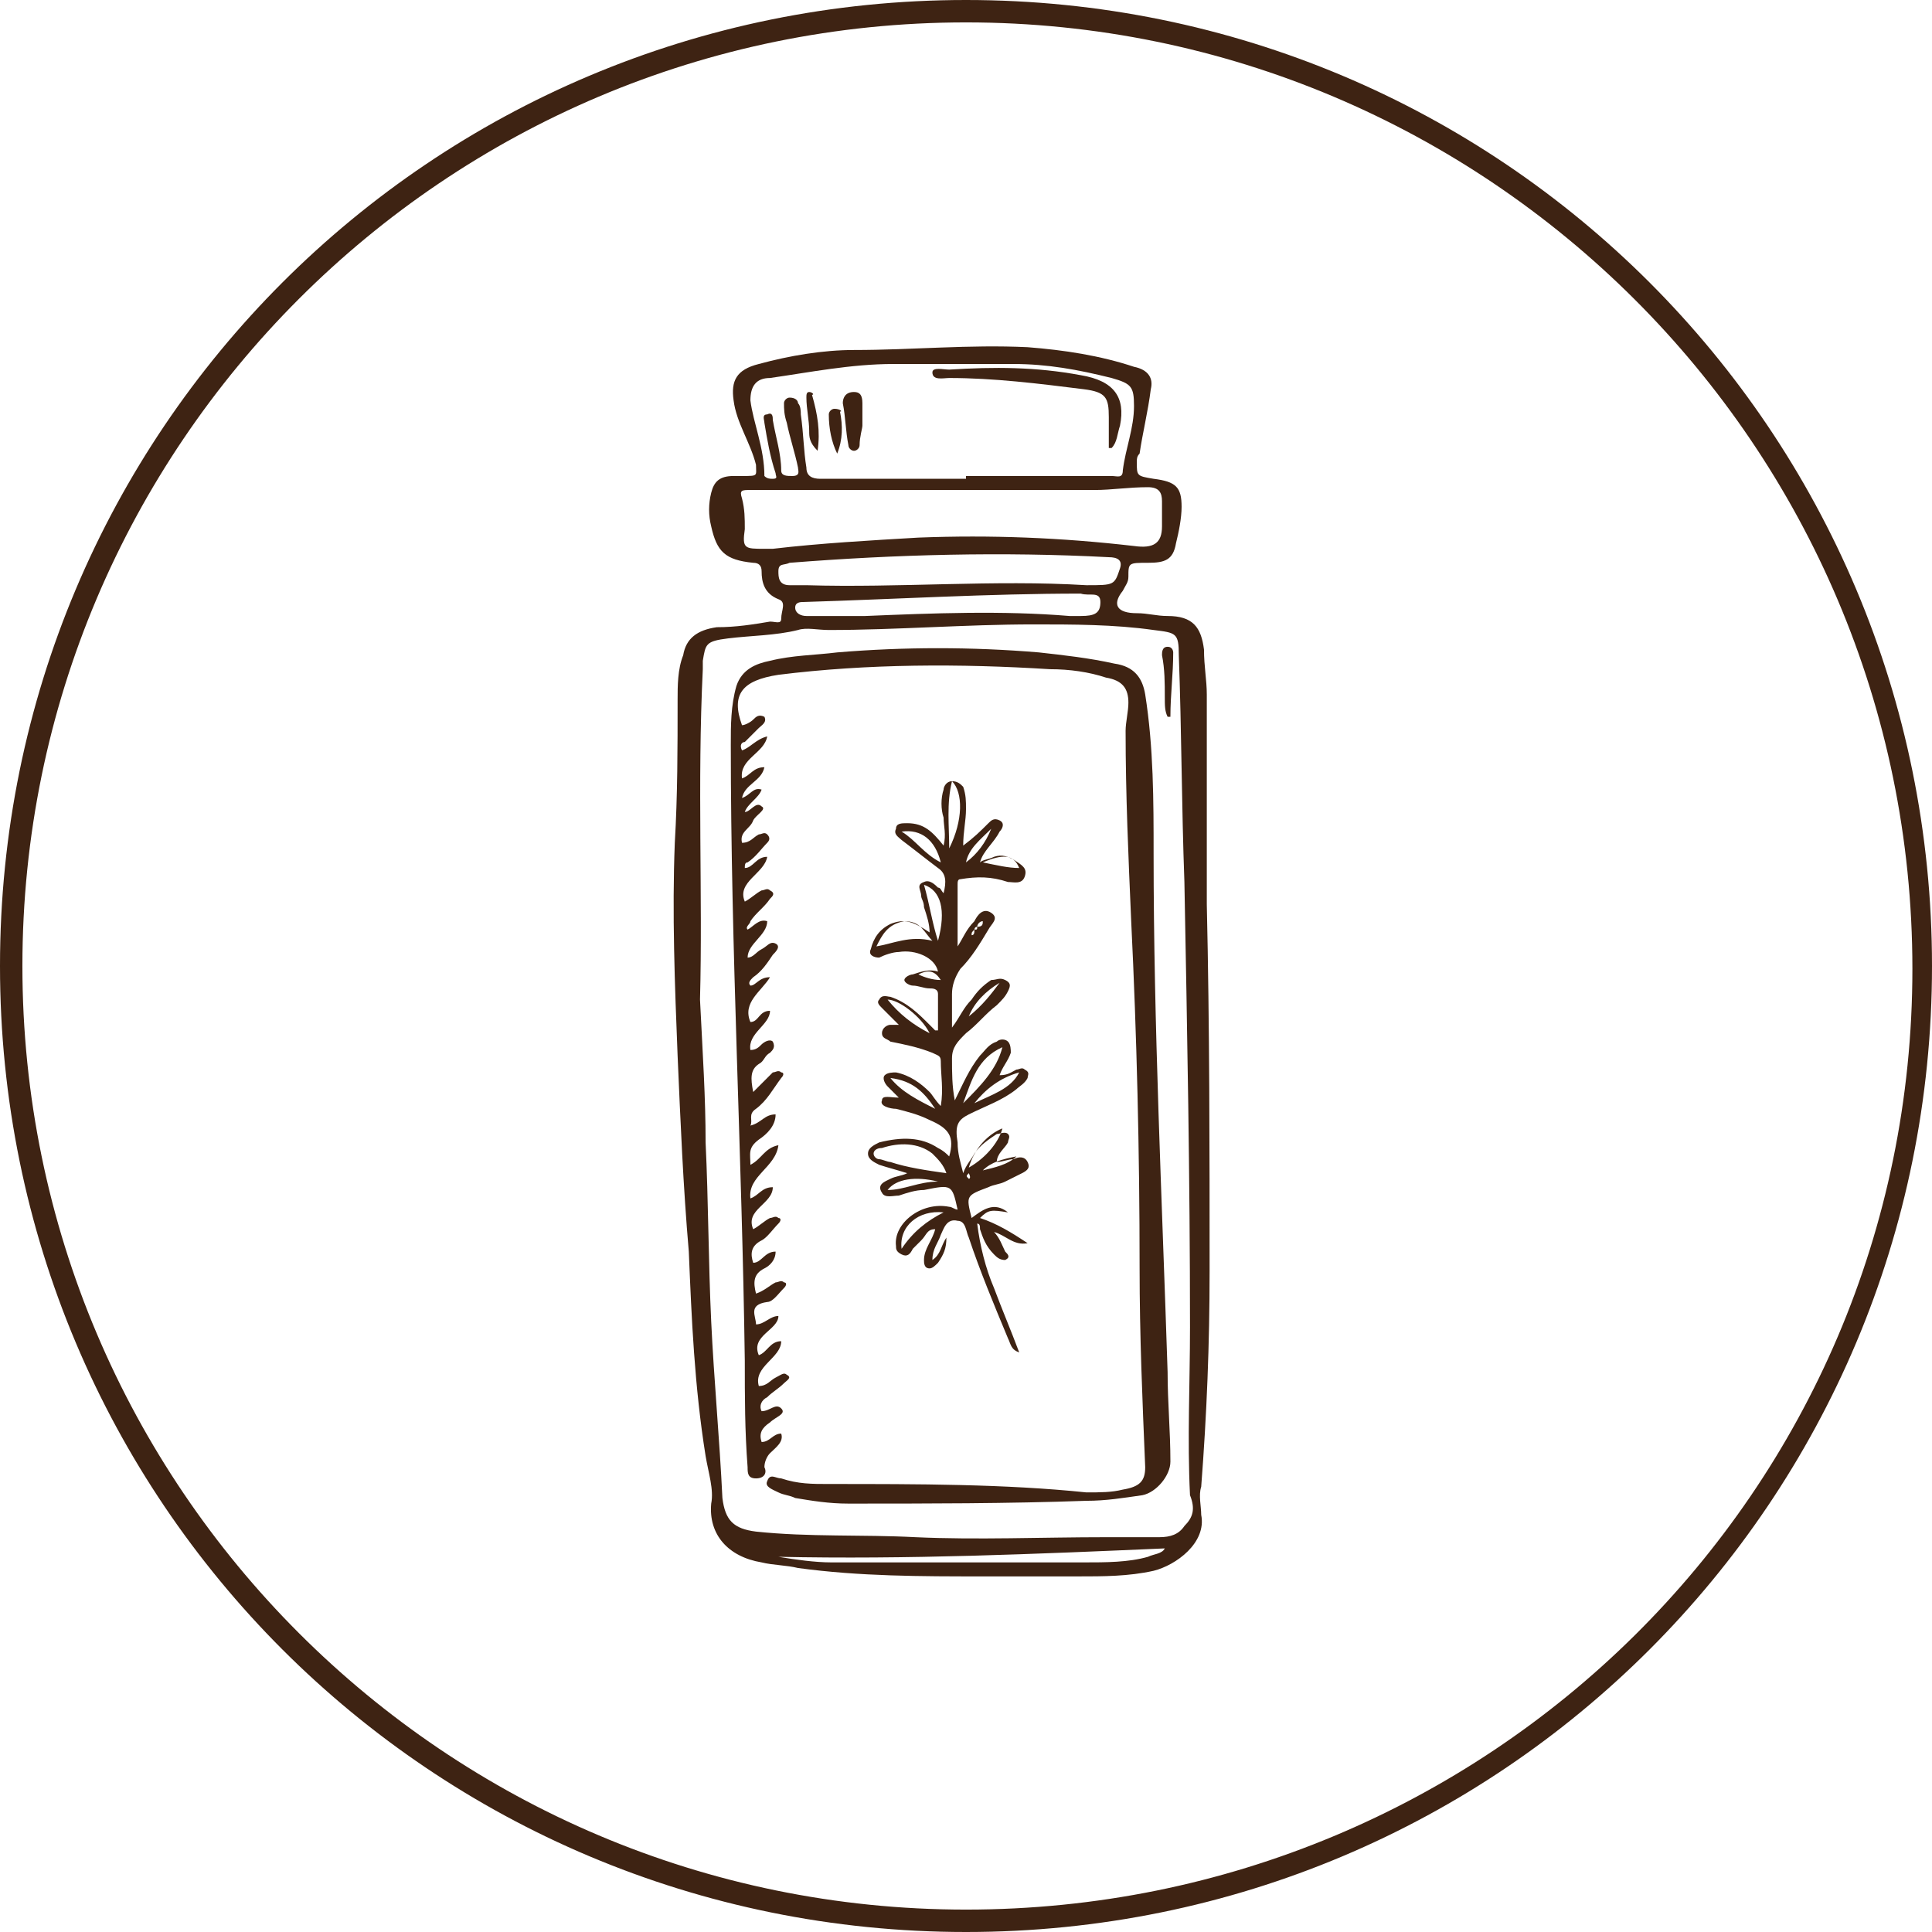
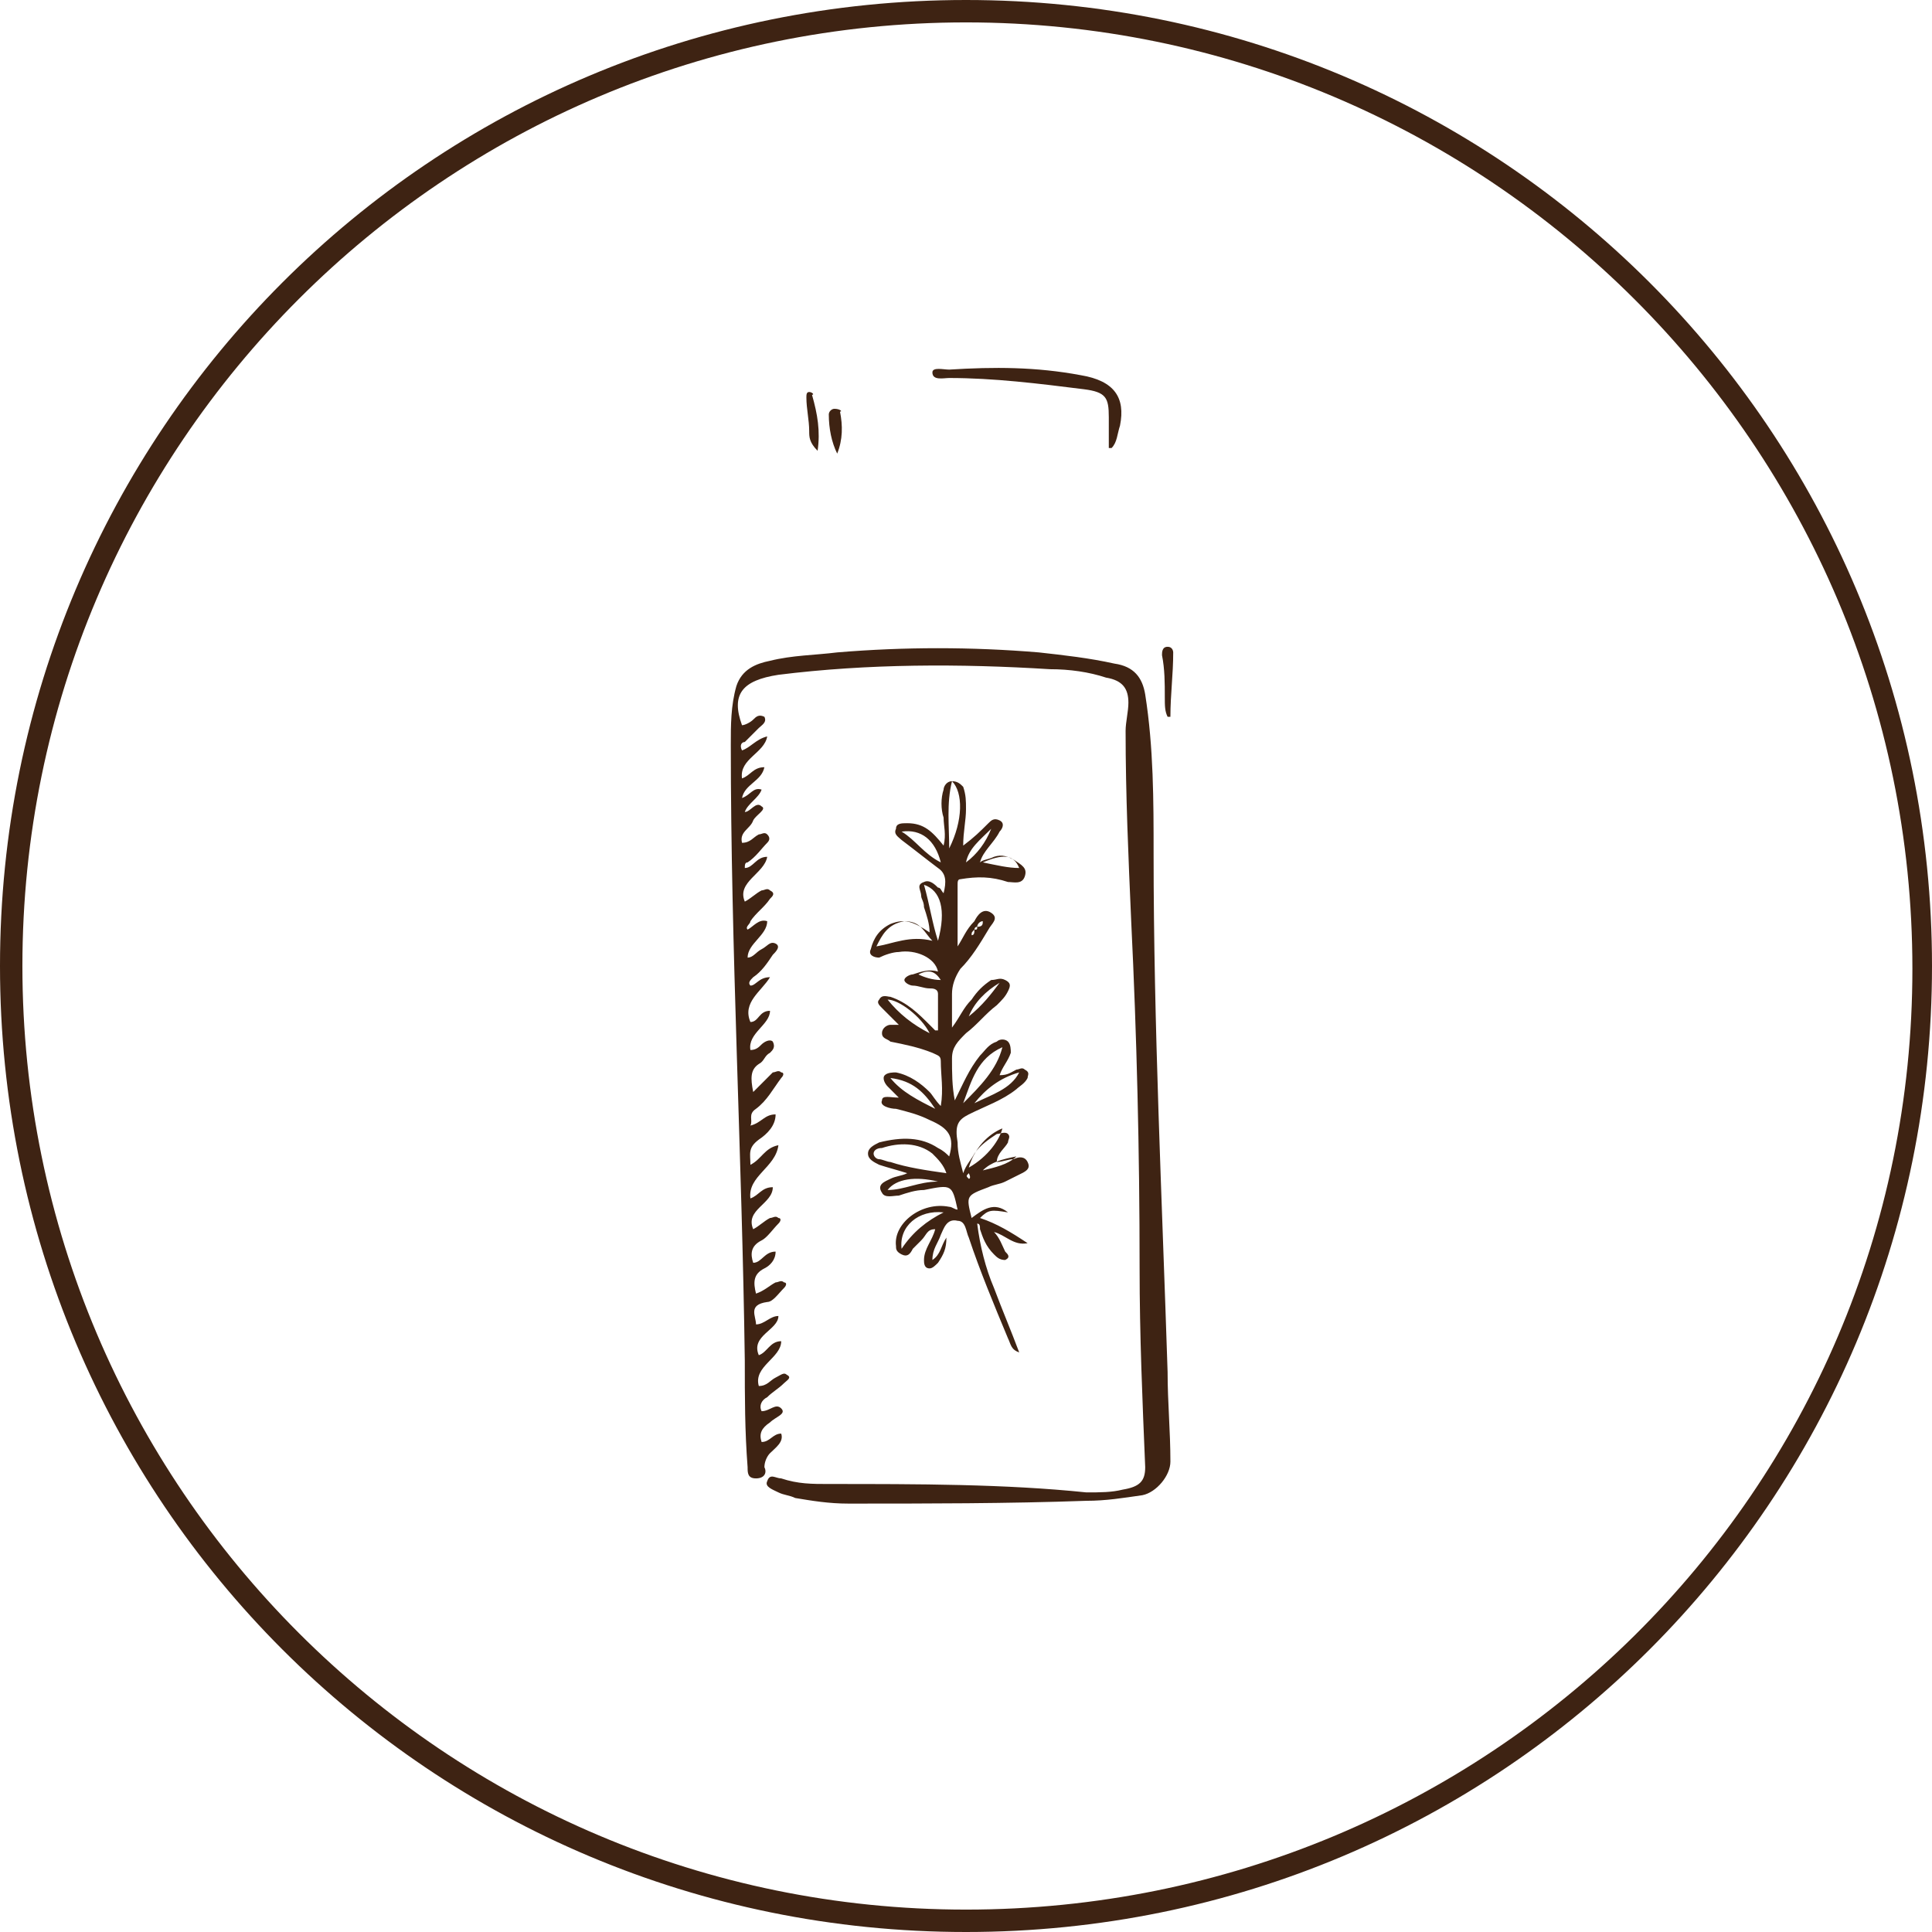
<svg xmlns="http://www.w3.org/2000/svg" version="1.1" id="Layer_1" x="0px" y="0px" viewBox="0 0 69 69" style="enable-background:new 0 0 69 69;" xml:space="preserve">
  <style type="text/css">
	.st0{fill:#3E2313;}
</style>
  <g>
    <path class="st0" d="M34.5,0.8c18.6,0,33.8,15.1,33.8,33.8S53.1,68.2,34.5,68.2S0.8,53.1,0.8,34.5S15.9,0.8,34.5,0.8 M34.5,0   C15.4,0,0,15.4,0,34.5S15.4,69,34.5,69S69,53.6,69,34.5S53.6,0,34.5,0L34.5,0z" />
  </g>
  <g>
-     <path class="st0" d="M43.1,24.8c0-0.5-0.1-1-0.1-1.6c-0.1-0.8-0.4-1.2-1.3-1.2c-0.4,0-0.7-0.1-1.1-0.1c-0.7,0-0.9-0.3-0.5-0.8   c0.1-0.2,0.2-0.3,0.2-0.5c0-0.5,0-0.5,0.7-0.5c0.6,0,0.9-0.1,1-0.7c0.1-0.4,0.2-0.9,0.2-1.3c0-0.7-0.2-0.9-1-1   c-0.6-0.1-0.6-0.1-0.6-0.6c0-0.1,0-0.2,0.1-0.3c0.1-0.7,0.3-1.5,0.4-2.3c0.1-0.4-0.1-0.7-0.6-0.8c-1.2-0.4-2.5-0.6-3.8-0.7   c-2.1-0.1-4.1,0.1-6.2,0.1c-1.1,0-2.3,0.2-3.4,0.5c-0.8,0.2-1,0.6-0.9,1.3c0.1,0.8,0.6,1.5,0.8,2.3c0,0.4,0.1,0.4-0.5,0.4   c-0.1,0-0.2,0-0.3,0c-0.5,0-0.7,0.2-0.8,0.6c-0.1,0.4-0.1,0.8,0,1.2c0.2,0.9,0.5,1.2,1.5,1.3c0.2,0,0.3,0.1,0.3,0.3   c0,0.4,0.1,0.8,0.6,1c0.3,0.1,0.1,0.4,0.1,0.7c0,0.2-0.2,0.1-0.4,0.1c-0.6,0.1-1.2,0.2-1.9,0.2c-0.7,0.1-1.1,0.4-1.2,1   c-0.2,0.5-0.2,1.1-0.2,1.6c0,1.7,0,3.4-0.1,5.1c-0.1,2.5,0,5.1,0.1,7.6c0.1,2.3,0.2,4.7,0.4,7c0.1,2.4,0.2,4.8,0.6,7.3   c0.1,0.6,0.3,1.2,0.2,1.7c-0.1,1.1,0.6,1.9,1.8,2.1c0.4,0.1,0.9,0.1,1.3,0.2c2.2,0.3,4.4,0.3,6.6,0.3c1.1,0,2.3,0,3.4,0   c0.9,0,1.8,0,2.7-0.2c0.8-0.2,1.9-1,1.7-2c0-0.3-0.1-0.7,0-1c0.2-2.6,0.3-5.1,0.3-7.7c0-4.4,0-8.7-0.1-13.1   C43.1,29.7,43.1,27.3,43.1,24.8z M26.8,14.3c0-0.5,0.2-0.8,0.7-0.8c1.4-0.2,2.9-0.5,4.4-0.5c1.4,0,2.9,0,4.3,0   c1.2,0,2.3,0.2,3.5,0.5c0.7,0.2,0.8,0.3,0.8,1c0,0.8-0.3,1.5-0.4,2.3c0,0.3-0.2,0.2-0.4,0.2c-1.1,0-2.2,0-3.2,0c-0.7,0-1.3,0-2,0   v0.1c-1.7,0-3.4,0-5.2,0c-0.3,0-0.5-0.1-0.5-0.4c-0.1-0.6-0.1-1.2-0.2-1.9c0-0.1,0-0.3-0.1-0.4c0-0.1-0.1-0.2-0.3-0.2   c-0.1,0-0.2,0.1-0.2,0.2c0,0.2,0,0.4,0.1,0.7c0.1,0.5,0.3,1.1,0.4,1.6c0,0.1,0.1,0.3-0.2,0.3c-0.2,0-0.4,0-0.4-0.2   c0-0.6-0.2-1.2-0.3-1.8c0-0.1,0-0.3-0.2-0.2c-0.2,0-0.1,0.2-0.1,0.3c0.1,0.6,0.2,1.2,0.4,1.8c0,0.1,0.1,0.2-0.1,0.2   c-0.1,0-0.2,0-0.3-0.1C27.3,16,26.9,15.1,26.8,14.3z M27.3,19.6c-0.7,0-0.8,0-0.7-0.7c0-0.4,0-0.7-0.1-1.1c-0.1-0.3,0-0.3,0.3-0.3   c0.7,0,1.3,0,2,0c1.5,0,3,0,4.8,0c1.6,0,3.6,0,5.5,0c0.6,0,1.2-0.1,1.9-0.1c0.4,0,0.5,0.2,0.5,0.5s0,0.6,0,0.9c0,0.6-0.3,0.8-1,0.7   c-2.6-0.3-5.1-0.4-7.7-0.3c-1.7,0.1-3.5,0.2-5.2,0.4C27.5,19.6,27.4,19.6,27.3,19.6z M27.8,20.4c0-0.3,0.2-0.2,0.4-0.3   c3.8-0.3,7.6-0.4,11.4-0.2c0.3,0,0.5,0.1,0.4,0.4c-0.2,0.6-0.2,0.6-1.2,0.6c-3.3-0.2-6.7,0.1-10,0c-0.2,0-0.4,0-0.6,0   C27.8,20.9,27.8,20.6,27.8,20.4z M39.3,21.5c0,0.4-0.2,0.5-0.7,0.5c-0.1,0-0.3,0-0.4,0c-2.4-0.2-4.9-0.1-7.3,0c-0.7,0-1.4,0-2.1,0   c-0.2,0-0.4-0.1-0.4-0.3c0-0.2,0.2-0.2,0.3-0.2c3.3-0.1,6.6-0.3,9.9-0.3C38.9,21.3,39.3,21.1,39.3,21.5z M41,55.6   c-0.7,0.2-1.5,0.2-2.3,0.2c-3,0-6,0-9,0c-0.6,0-1.3-0.1-1.9-0.2c4.6,0.1,9.2-0.1,13.8-0.3C41.5,55.5,41.2,55.5,41,55.6z M42.3,54.5   c-0.2,0.3-0.5,0.4-0.9,0.4c-0.6,0-1.2,0-1.9,0c-2.3,0-4.6,0.1-6.8,0c-1.9-0.1-3.8,0-5.7-0.2c-0.8-0.1-1.1-0.4-1.2-1.2   c-0.1-2.1-0.3-4.2-0.4-6.3s-0.1-4.3-0.2-6.4c0-1.6-0.1-3.1-0.2-5.1c0.1-3.7-0.1-7.7,0.1-11.8c0-0.1,0-0.2,0-0.3   c0.1-0.6,0.1-0.7,0.9-0.8c0.8-0.1,1.7-0.1,2.5-0.3c0.3-0.1,0.7,0,1.1,0c2.4,0,4.9-0.2,7.3-0.2c1.4,0,2.9,0,4.3,0.2   c0.8,0.1,0.9,0.1,0.9,0.9c0.1,2.7,0.1,5.4,0.2,8.1c0.1,5.3,0.2,10.6,0.2,15.9c0,2-0.1,4,0,6C42.7,53.9,42.6,54.2,42.3,54.5z" />
    <path class="st0" d="M41.2,30.5c0-1.9,0-3.8-0.3-5.7c-0.1-0.6-0.4-1-1.1-1.1c-0.9-0.2-1.8-0.3-2.7-0.4c-2.4-0.2-4.8-0.2-7.2,0   c-0.8,0.1-1.6,0.1-2.4,0.3c-0.5,0.1-1,0.3-1.2,0.9c-0.2,0.7-0.2,1.4-0.2,2.1c0,7.3,0.4,14.7,0.5,22c0,1.3,0,2.5,0.1,3.8   c0,0.2,0,0.4,0.3,0.4s0.4-0.2,0.3-0.4c0-0.2,0.1-0.4,0.2-0.5c0.2-0.2,0.5-0.4,0.4-0.7c-0.3,0-0.4,0.3-0.7,0.3   c-0.1-0.3,0-0.5,0.3-0.7c0.2-0.2,0.6-0.3,0.4-0.5s-0.4,0.1-0.7,0.1c-0.1-0.2,0-0.4,0.2-0.5c0.2-0.2,0.4-0.3,0.6-0.5   c0.1-0.1,0.3-0.2,0.1-0.3c-0.1-0.1-0.2,0-0.4,0.1c-0.2,0.1-0.3,0.3-0.6,0.3c-0.2-0.7,0.8-1,0.8-1.6c-0.4,0-0.5,0.4-0.8,0.5   c-0.3-0.7,0.7-0.9,0.7-1.4c-0.3,0-0.5,0.3-0.8,0.3c0-0.3-0.3-0.7,0.4-0.8c0.2,0,0.4-0.3,0.6-0.5c0.1-0.1,0.1-0.2,0-0.2   c-0.1-0.1-0.2,0-0.3,0c-0.2,0.1-0.4,0.3-0.7,0.4c-0.1-0.4-0.1-0.7,0.3-0.9c0.2-0.1,0.4-0.3,0.4-0.6c-0.4,0-0.5,0.4-0.8,0.4   c-0.1-0.3-0.1-0.6,0.3-0.8c0.2-0.1,0.4-0.4,0.6-0.6c0.1-0.1,0.1-0.2,0-0.2c-0.1-0.1-0.2,0-0.3,0c-0.2,0.1-0.4,0.3-0.6,0.4   c-0.3-0.7,0.7-0.9,0.7-1.5c-0.4,0-0.5,0.3-0.8,0.4c-0.1-0.8,0.9-1.1,1-1.9c-0.5,0.1-0.6,0.5-1,0.7c0-0.4-0.1-0.6,0.3-0.9   c0.3-0.2,0.6-0.5,0.6-0.9c-0.4,0-0.5,0.3-0.9,0.4c0.1-0.2-0.1-0.4,0.2-0.6c0.4-0.3,0.6-0.7,0.9-1.1c0.1-0.1,0.1-0.2,0-0.2   c-0.1-0.1-0.2,0-0.3,0c-0.2,0.2-0.4,0.4-0.7,0.7c-0.1-0.5-0.1-0.8,0.2-1c0.2-0.1,0.2-0.3,0.4-0.4c0.1-0.1,0.2-0.2,0.1-0.4   c-0.1-0.1-0.3,0-0.4,0.1s-0.2,0.2-0.4,0.2c-0.1-0.6,0.7-0.9,0.7-1.4c-0.4,0-0.4,0.4-0.7,0.4c-0.3-0.7,0.4-1.1,0.7-1.6   c-0.4,0-0.5,0.3-0.7,0.3c-0.1-0.1,0-0.2,0.1-0.3c0.3-0.2,0.5-0.5,0.7-0.8c0.1-0.1,0.3-0.3,0.1-0.4c-0.2-0.1-0.3,0.1-0.5,0.2   c-0.2,0.1-0.3,0.3-0.5,0.3c0-0.5,0.7-0.8,0.7-1.3c-0.3-0.1-0.5,0.2-0.7,0.3c-0.1-0.1,0.1-0.2,0.1-0.3c0.2-0.3,0.5-0.5,0.7-0.8   c0.1-0.1,0.2-0.2,0-0.3c-0.1-0.1-0.2,0-0.3,0c-0.2,0.1-0.4,0.3-0.6,0.4c-0.3-0.7,0.7-1,0.8-1.6c-0.4,0-0.5,0.4-0.8,0.4   c0-0.1,0-0.2,0.1-0.2c0.3-0.2,0.5-0.5,0.7-0.7c0.1-0.1,0.1-0.2,0-0.3c-0.1-0.1-0.2,0-0.3,0c-0.2,0.1-0.3,0.3-0.6,0.3   c-0.1-0.4,0.3-0.5,0.4-0.8c0.1-0.2,0.5-0.4,0.3-0.5C27,28.6,26.8,29,26.6,29c0.1-0.3,0.5-0.5,0.6-0.8c-0.3-0.1-0.4,0.2-0.7,0.3   c0.1-0.5,0.7-0.6,0.8-1.1c-0.4,0-0.5,0.3-0.8,0.4c-0.1-0.7,0.8-0.9,0.9-1.5c-0.4,0.1-0.6,0.4-0.9,0.5c-0.1-0.2,0-0.3,0.1-0.3   c0.2-0.2,0.3-0.3,0.5-0.5c0.1-0.1,0.3-0.2,0.2-0.4c-0.2-0.1-0.3,0-0.4,0.1s-0.3,0.2-0.4,0.2c-0.4-1.1,0-1.6,1.3-1.8   c3.2-0.4,6.5-0.4,9.7-0.2c0.7,0,1.4,0.1,2,0.3c0.6,0.1,0.8,0.4,0.8,0.9c0,0.3-0.1,0.7-0.1,1c0,2.3,0.1,4.5,0.2,6.8   c0.2,4.1,0.3,8.2,0.3,12.4c0,2.4,0.1,4.7,0.2,7.1c0,0.5-0.2,0.7-0.8,0.8c-0.4,0.1-0.8,0.1-1.3,0.1c-2.9-0.3-6-0.3-9.2-0.3   c-0.6,0-1.1,0-1.7-0.2c-0.2,0-0.4-0.2-0.5,0.1c-0.1,0.2,0.2,0.3,0.4,0.4c0.2,0.1,0.4,0.1,0.6,0.2c0.6,0.1,1.2,0.2,1.9,0.2   c2.8,0,5.7,0,8.5-0.1c0.7,0,1.3-0.1,2-0.2c0.5-0.1,1-0.7,1-1.2c0-1.1-0.1-2.1-0.1-3.2C41.5,42.8,41.2,36.6,41.2,30.5z" />
    <path class="st0" d="M41.7,23.1c-0.2,0-0.2,0.2-0.2,0.3c0.1,0.5,0.1,1,0.1,1.5c0,0.3,0,0.5,0.1,0.7h0.1c0-0.8,0.1-1.5,0.1-2.3   C41.9,23.3,41.9,23.1,41.7,23.1z" />
    <path class="st0" d="M38.6,13.4c-1.6-0.3-3.1-0.3-4.7-0.2c-0.2,0-0.6-0.1-0.6,0.1c0,0.3,0.4,0.2,0.6,0.2c1.6,0,3.2,0.2,4.8,0.4   c0.8,0.1,0.9,0.3,0.9,1c0,0.4,0,0.8,0,1.1h0.1c0.2-0.2,0.2-0.5,0.3-0.8C40.2,14.2,39.8,13.6,38.6,13.4z" />
-     <path class="st0" d="M30.5,14c-0.3,0-0.4,0.2-0.4,0.4c0.1,0.5,0.1,1,0.2,1.5c0,0.1,0.1,0.2,0.2,0.2s0.2-0.1,0.2-0.2   c0-0.3,0.1-0.6,0.1-0.7c0-0.3,0-0.5,0-0.8C30.8,14.1,30.7,14,30.5,14z" />
    <path class="st0" d="M28.9,14c-0.1,0-0.1,0.1-0.1,0.2c0,0.4,0.1,0.8,0.1,1.2c0,0.2,0,0.4,0.3,0.7c0.1-0.7,0-1.3-0.2-2   C29.1,14.1,29,14,28.9,14z" />
    <path class="st0" d="M29.8,14.6c-0.1,0-0.2,0.1-0.2,0.2c0,0.5,0.1,1,0.3,1.4c0.2-0.5,0.2-1,0.1-1.5C30.1,14.7,30,14.6,29.8,14.6z" />
  </g>
  <g>
    <path class="st0" d="M35,30.7C35,30.7,35,30.6,35,30.7C35,30.6,35,30.6,35,30.7C35,30.6,35,30.6,35,30.7C35,30.6,35,30.7,35,30.7z" />
    <path class="st0" d="M35.6,38.4L35.6,38.4L35.6,38.4C35.6,38.3,35.6,38.4,35.6,38.4L35.6,38.4z" />
    <path class="st0" d="M35.5,41.3L35.5,41.3L35.5,41.3L35.5,41.3L35.5,41.3z" />
    <path class="st0" d="M33.2,43.8L33.2,43.8L33.2,43.8L33.2,43.8L33.2,43.8z" />
    <path class="st0" d="M34.8,39.4L34.8,39.4L34.8,39.4L34.8,39.4z" />
-     <path class="st0" d="M34.9,33.1L34.9,33.1L34.9,33.1L34.9,33.1L34.9,33.1z" />
    <path class="st0" d="M35.1,41.9L35.1,41.9L35.1,41.9C35.1,41.8,35.1,41.8,35.1,41.9L35.1,41.9z" />
    <polygon class="st0" points="34.5,42.1 34.5,42.1 34.5,42.1  " />
    <path class="st0" d="M34.6,39.8c0.6-0.3,1.2-0.5,1.7-0.9c0.1-0.1,0.3-0.2,0.4-0.4c0-0.1,0.1-0.2-0.1-0.3c-0.1-0.1-0.2,0-0.3,0   c-0.2,0.1-0.3,0.2-0.6,0.2l0,0l0,0l0,0l0,0c0.1-0.3,0.3-0.5,0.4-0.8c0-0.1,0-0.3-0.1-0.4c-0.1-0.1-0.3-0.1-0.4,0   c-0.3,0.1-0.4,0.3-0.6,0.5c-0.4,0.5-0.6,1-0.9,1.6c-0.1-0.5-0.1-1-0.1-1.5c0-0.4,0.2-0.6,0.5-0.9c0.4-0.3,0.7-0.7,1.1-1   c0.2-0.2,0.3-0.3,0.4-0.5c0.1-0.2,0.1-0.3-0.1-0.4c-0.2-0.1-0.3,0-0.5,0c-0.3,0.2-0.5,0.4-0.7,0.7c-0.3,0.3-0.4,0.6-0.7,1   c0-0.4,0-0.8,0-1.2c0-0.3,0.1-0.6,0.3-0.9c0.4-0.4,0.7-0.9,1-1.4c0.1-0.2,0.4-0.4,0.1-0.6c-0.3-0.2-0.5,0.1-0.6,0.3   c-0.3,0.3-0.4,0.6-0.6,0.9c0-0.7,0-1.5,0-2.2c0-0.1,0-0.2,0.1-0.2c0.6-0.1,1.1-0.1,1.7,0.1c0.2,0,0.5,0.1,0.6-0.2   c0.1-0.3-0.1-0.4-0.4-0.6c-0.2-0.1-0.4-0.2-0.7-0.1c-0.2,0.1-0.4,0.1-0.5,0.2l0,0l0,0l0,0l0,0c0.1-0.4,0.5-0.7,0.7-1.1   c0.1-0.1,0.2-0.3,0-0.4s-0.3,0-0.4,0.1c-0.3,0.3-0.5,0.5-0.9,0.8c0-0.5,0.1-0.9,0.1-1.3c0-0.3,0-0.5-0.1-0.8   c-0.1-0.1-0.2-0.2-0.4-0.2s-0.3,0.2-0.3,0.3c-0.1,0.3-0.1,0.7,0,1c0,0.3,0.1,0.6,0,1c-0.4-0.5-0.7-0.8-1.3-0.8   c-0.2,0-0.4,0-0.4,0.2c-0.1,0.2,0.1,0.3,0.2,0.4c0.4,0.3,0.9,0.7,1.3,1c0.3,0.2,0.3,0.5,0.2,0.9c-0.1-0.1-0.1-0.2-0.2-0.2   c-0.1-0.1-0.3-0.3-0.5-0.2c-0.3,0.1-0.1,0.3-0.1,0.5c0,0.1,0.1,0.2,0.1,0.4c0.1,0.3,0.2,0.6,0.2,0.9c-0.6-0.4-0.9-0.5-1.4-0.3   c-0.4,0.2-0.6,0.5-0.7,0.9c-0.1,0.2,0.1,0.3,0.3,0.3c0.2-0.1,0.5-0.2,0.7-0.2c0.6-0.1,1.3,0.2,1.4,0.7c-0.3-0.1-0.6,0-0.9,0.1   c-0.1,0-0.3,0.1-0.3,0.2c0,0.1,0.2,0.2,0.3,0.2c0.2,0,0.4,0.1,0.6,0.1c0.1,0,0.3,0,0.3,0.2c0,0.4,0,0.8,0,1.3h-0.1   c-0.1-0.1-0.1-0.1-0.2-0.2c-0.4-0.4-0.8-0.8-1.4-1c-0.1,0-0.3-0.1-0.4,0.1c-0.1,0.1,0,0.2,0.1,0.3c0.2,0.2,0.4,0.4,0.6,0.6   c-0.1,0-0.1,0-0.1,0c-0.1,0-0.1,0-0.2,0s-0.3,0.1-0.3,0.3s0.2,0.2,0.3,0.3c0.5,0.1,1,0.2,1.5,0.4c0.2,0.1,0.3,0.1,0.3,0.3   c0,0.5,0.1,1,0,1.6c-0.2-0.2-0.3-0.4-0.4-0.5c-0.3-0.3-0.7-0.6-1.2-0.7c-0.1,0-0.3,0-0.4,0.1s0,0.3,0.1,0.4   c0.1,0.1,0.2,0.2,0.4,0.4c-0.3,0-0.6-0.1-0.6,0.1c-0.1,0.2,0.3,0.3,0.5,0.3c0.4,0.1,0.8,0.2,1.2,0.4c0.7,0.3,0.9,0.6,0.7,1.3   c-0.1-0.1-0.2-0.2-0.4-0.3c-0.6-0.4-1.3-0.4-2.1-0.2C31.2,40.9,31,41,31,41.2s0.2,0.3,0.4,0.4c0.3,0.1,0.7,0.2,1,0.3   C32.2,42,32,42,31.8,42.1s-0.5,0.2-0.3,0.5c0.1,0.2,0.4,0.1,0.6,0.1c0.3-0.1,0.6-0.2,0.9-0.2c1-0.2,1-0.2,1.2,0.7l0,0   c-0.1,0-0.2-0.1-0.3-0.1c-1-0.2-2,0.6-1.9,1.4c0,0.1,0,0.2,0.2,0.3s0.3,0,0.4-0.2c0.1-0.1,0.2-0.2,0.3-0.3c0.2-0.2,0.2-0.4,0.5-0.4   l0,0l0,0l0,0l0,0C33.3,44.3,33,44.6,33,45c0,0.1,0,0.3,0.2,0.3c0.1,0,0.2-0.1,0.3-0.2c0.2-0.3,0.3-0.5,0.3-0.9   c-0.2,0.3-0.2,0.6-0.5,0.8c0-0.4,0.2-0.6,0.3-0.9c0.1-0.2,0.2-0.6,0.6-0.5c0.3,0,0.3,0.4,0.4,0.6c0.4,1.2,0.9,2.4,1.4,3.6   c0.1,0.2,0.1,0.4,0.4,0.5c-0.3-0.8-0.6-1.5-0.9-2.3c-0.3-0.7-0.5-1.5-0.6-2.3c0.1,0,0.1,0.1,0.1,0.2c0.1,0.3,0.2,0.6,0.5,0.9   c0.1,0.1,0.2,0.2,0.4,0.2c0.2-0.1,0.1-0.2,0-0.3c-0.1-0.2-0.2-0.5-0.4-0.7c0.4,0.1,0.7,0.5,1.2,0.4c-0.6-0.4-1.1-0.7-1.7-0.9   c0.3-0.3,0.4-0.3,1-0.2c-0.5-0.4-0.9-0.1-1.3,0.2c-0.2-0.8-0.2-0.8,0.6-1.1c0.2-0.1,0.4-0.1,0.6-0.2c0.2-0.1,0.4-0.2,0.6-0.3   c0.2-0.1,0.3-0.2,0.2-0.4s-0.3-0.2-0.5-0.1c-0.2,0-0.4,0.1-0.6,0.1l0,0l0,0l0,0l0,0c0-0.3,0.3-0.5,0.4-0.7c0-0.1,0.1-0.2,0-0.3   s-0.3,0-0.4,0c-0.3,0.2-0.6,0.4-0.8,0.7c-0.1,0.2-0.3,0.4-0.4,0.7c-0.1-0.4-0.2-0.7-0.2-1.1C34.1,40.2,34.2,40,34.6,39.8z    M36.4,38.3c-0.3,0.6-1,0.8-1.6,1.1l0,0l0,0l0,0l0,0l0,0l0,0C35.2,38.9,35.7,38.5,36.4,38.3z M35.8,37.4c-0.2,0.8-0.8,1.4-1.4,2   C34.7,38.6,34.9,37.8,35.8,37.4z M34.6,36.3C34.6,36.2,34.6,36.2,34.6,36.3C34.6,36.2,34.6,36.2,34.6,36.3c0.2-0.5,0.6-0.9,1.1-1.2   C35.4,35.5,35.1,35.9,34.6,36.3C34.6,36.2,34.6,36.2,34.6,36.3C34.6,36.2,34.6,36.3,34.6,36.3L34.6,36.3   C34.5,36.3,34.6,36.3,34.6,36.3z M34.7,33.4L34.7,33.4c0-0.1,0-0.1,0.1-0.2l0,0l0,0c0,0,0-0.1,0.1-0.1l0,0l0,0   c0-0.1,0.1-0.2,0.2-0.2l0,0l0,0l0,0l0,0c0,0.1,0,0.2-0.2,0.2l0,0l0,0c0,0.1,0,0.1-0.1,0.1l0,0l0,0C34.8,33.3,34.8,33.4,34.7,33.4   L34.7,33.4L34.7,33.4L34.7,33.4z M36.4,31c-0.4,0-0.8-0.1-1.3-0.2C35.8,30.5,36.2,30.5,36.4,31z M35.4,29.6   c-0.2,0.5-0.5,0.9-0.9,1.2C34.6,30.3,35,30,35.4,29.6z M32.2,29.7c0.7-0.1,1.2,0.3,1.4,1.1C33,30.5,32.7,30,32.2,29.7z M32,36.9   C32,36.9,32,36.8,32,36.9C32,36.8,32,36.8,32,36.9C32.1,36.9,32.1,36.9,32,36.9C32,36.9,32,36.9,32,36.9z M31.7,35.7   c0.4,0,1.2,0.6,1.5,1.2C32.6,36.6,32.1,36.2,31.7,35.7z M31.8,38.5c0.8,0.1,1.2,0.5,1.6,1.1C32.8,39.3,32.2,39,31.8,38.5z    M31.3,33.8c0.2-0.4,0.4-0.8,1-0.9c0.6,0,0.7,0.4,1,0.7C32.5,33.4,31.9,33.7,31.3,33.8z M32.8,34.8c0.4-0.2,0.6-0.1,0.8,0.2   C33.3,35,33,34.9,32.8,34.8z M33.5,33.6c-0.2-0.6-0.3-1.3-0.5-2C33.6,31.8,33.8,32.5,33.5,33.6z M31.7,42.5c0.3-0.4,1-0.5,1.8-0.3   C32.8,42.2,32.3,42.5,31.7,42.5z M33.8,41.9L33.8,41.9c-0.7-0.1-1.4-0.2-2-0.4c-0.1,0-0.3-0.1-0.4-0.1s-0.2-0.1-0.2-0.2   c0-0.1,0.1-0.2,0.3-0.2c0.6-0.2,1.3-0.2,1.8,0.2C33.5,41.4,33.7,41.6,33.8,41.9C33.8,41.9,33.9,41.9,33.8,41.9z M33.9,30.3   c0-0.8-0.1-1.6,0.1-2.4C34.4,28.3,34.4,29.3,33.9,30.3z M32.2,44.6c-0.1-0.8,0.6-1.4,1.5-1.3C33.1,43.6,32.6,44,32.2,44.6z    M35.3,44.1L35.3,44.1C35.3,44.2,35.4,44.2,35.3,44.1L35.3,44.1c0.1,0.2,0.1,0.2,0.1,0.3l0,0l0,0l0,0l0,0   C35.4,44.3,35.4,44.3,35.3,44.1L35.3,44.1C35.3,44.2,35.3,44.2,35.3,44.1L35.3,44.1L35.3,44.1L35.3,44.1z M36.3,41.3   c-0.3,0.3-0.8,0.4-1.2,0.5l0,0l0,0l0,0l0,0l0,0l0,0l0,0C35.4,41.5,35.8,41.4,36.3,41.3z M35.8,40.3c-0.1,0.4-0.5,1-1.2,1.4   C34.8,41,35.3,40.5,35.8,40.3z M34.6,41.9C34.6,41.9,34.7,42,34.6,41.9c0.1,0.2,0,0.2,0,0.2l0,0l0,0l0,0l0,0   C34.5,42,34.5,42,34.6,41.9z" />
    <path class="st0" d="M35.2,44.1L35.2,44.1C35.3,44.1,35.3,44.1,35.2,44.1C35.3,44.1,35.3,44.1,35.2,44.1L35.2,44.1z" />
    <path class="st0" d="M34.7,33.4L34.7,33.4L34.7,33.4L34.7,33.4L34.7,33.4z" />
    <path class="st0" d="M34.8,33.2L34.8,33.2L34.8,33.2L34.8,33.2L34.8,33.2z" />
-     <path class="st0" d="M35.1,32.8L35.1,32.8L35.1,32.8L35.1,32.8L35.1,32.8z" />
    <path class="st0" d="M34.6,36.3C34.6,36.3,34.6,36.2,34.6,36.3C34.6,36.2,34.6,36.2,34.6,36.3C34.6,36.2,34.6,36.2,34.6,36.3   C34.6,36.2,34.6,36.2,34.6,36.3z" />
    <path class="st0" d="M35.4,44.3L35.4,44.3c0,0.1,0,0.1,0.1,0.2l0,0C35.4,44.4,35.4,44.3,35.4,44.3L35.4,44.3z" />
  </g>
</svg>